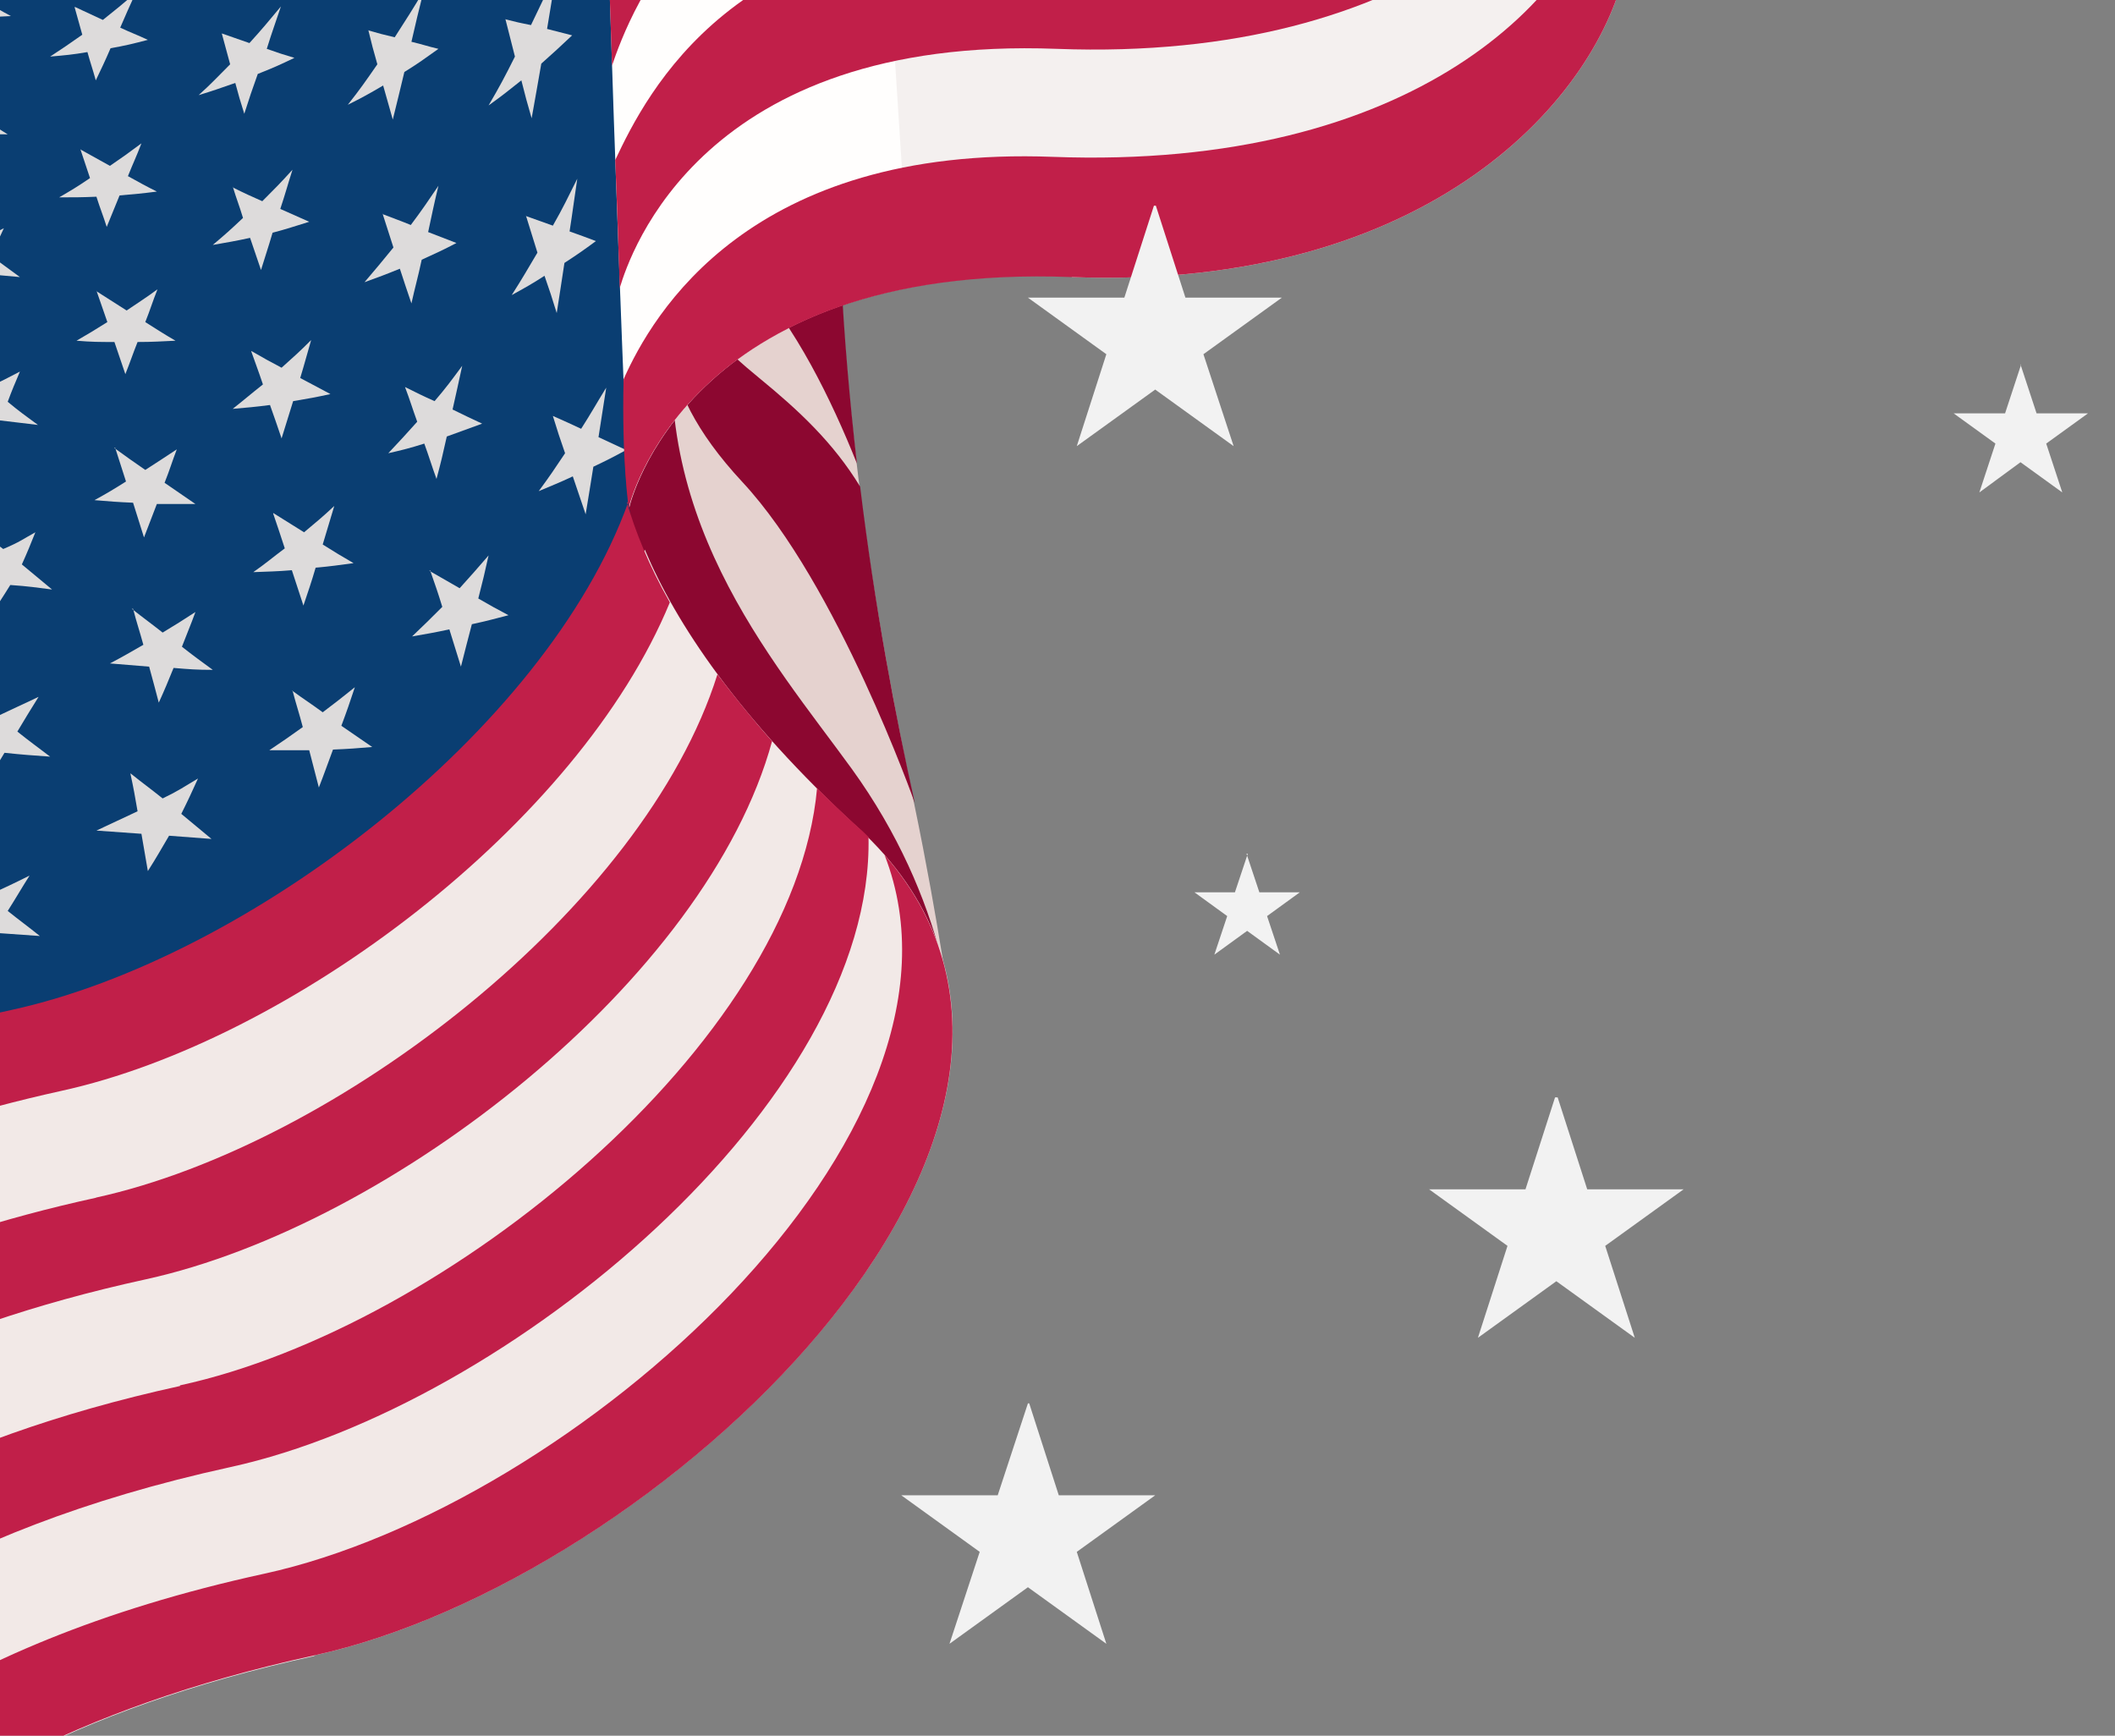
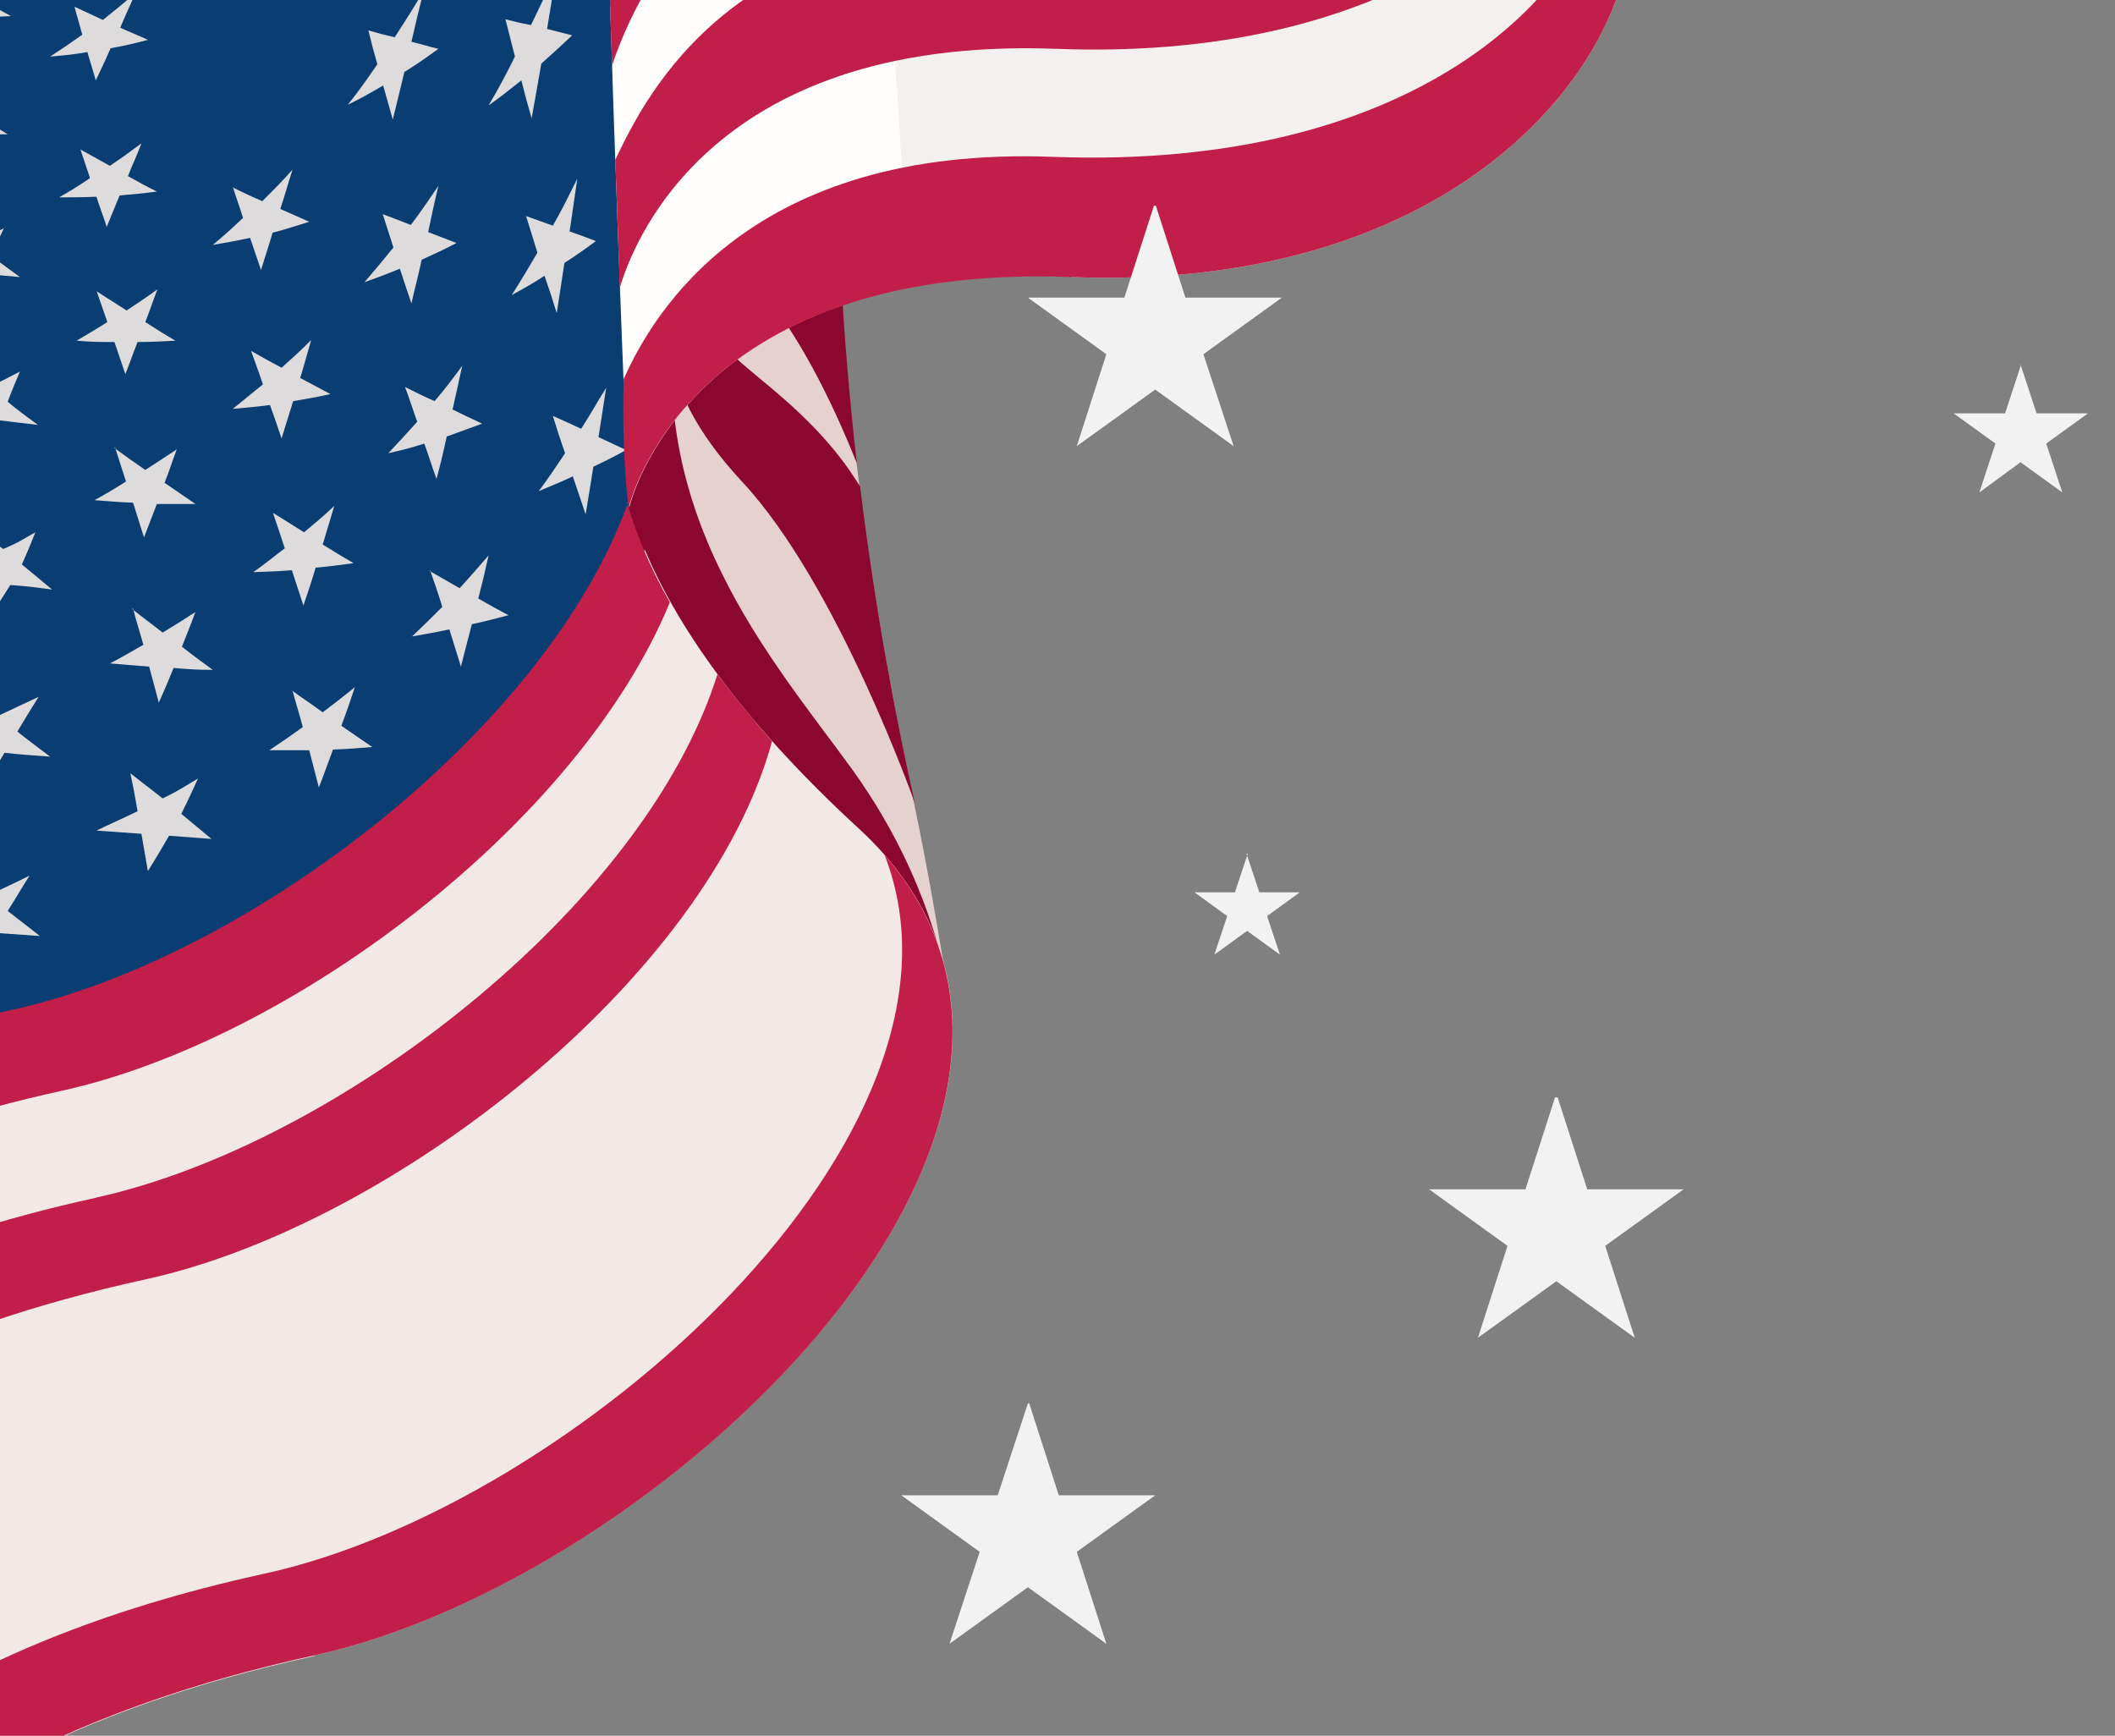
<svg xmlns="http://www.w3.org/2000/svg" id="Layer_1" viewBox="0 0 329 270">
  <rect x="0" y="0" width="329" height="270" fill="#808080" stroke="none" />
  <defs>
    <style>      .st0 {        fill: #0a3e72;      }      .st1 {        fill: #e5d2cf;      }      .st2 {        fill: none;      }      .st3 {        fill: #c11f49;      }      .st4 {        clip-path: url(#clippath-1);      }      .st5 {        fill: #8c0730;      }      .st6 {        fill: #f2f2f2;      }      .st7 {        fill: #fffefd;      }      .st8 {        fill: #f2e9e7;      }      .st9 {        fill: #f4f0ef;      }      .st10 {        fill: #dddbdb;      }      .st11 {        clip-path: url(#clippath);      }    </style>
    <clipPath id="clippath">
      <rect class="st2" x="-100.4" y="-142.7" width="518.5" height="397.1" transform="translate(-9.1 43) rotate(-15)" />
    </clipPath>
    <clipPath id="clippath-1">
      <rect class="st2" x="95" y="32" width="229.8" height="338.1" />
    </clipPath>
  </defs>
  <g class="st11">
    <g>
      <path class="st0" d="M142.8-57.5s-34.9,27-34.5,82.8c.5,55.8-5.8,122.5-37.5,141.7-31.7,19.2-119.7,46.3-119.7,46.3L-103.8,8.5,142.8-57.5h0Z" />
      <path class="st10" d="M-9.1-3.8c1.6,1,2.4,1.5,4.1,2.4C-3.1-2.3-2-2.9,0-4.1-1-2.4-1.5-1.5-2.5.1-.8,1.1,0,1.6,1.7,2.5c-2.3.1-3.4.2-5.7.2-1,1.6-1.4,2.4-2.4,4-.5-1.6-.7-2.4-1.1-4-2.2,0-3.4-.1-5.5-.3,1.9-.8,2.9-1.2,4.9-2.1-.4-1.6-.6-2.4-1-3.9Z" />
      <path class="st10" d="M-10.2,13.5c1.7,1.2,2.6,1.8,4.3,2.9,1.9-.9,2.9-1.4,4.9-2.4-.9,1.7-1.3,2.5-2.2,4.1,1.7,1.1,2.6,1.7,4.4,2.8-2.3,0-3.4-.1-5.7-.3-.8,1.6-1.3,2.4-2.1,4.1-.6-1.8-.9-2.6-1.4-4.4-2.2-.2-3.4-.4-5.6-.7,1.9-.8,2.8-1.1,4.7-2-.5-1.7-.8-2.6-1.3-4.2Z" />
      <path class="st10" d="M11.7,1.1c1.7.8,2.6,1.2,4.3,2,2-1.6,3-2.4,5.1-4.2-1,2.2-1.5,3.3-2.4,5.4,1.7.8,2.6,1.1,4.3,1.9-2.3.6-3.5.9-5.8,1.3-.9,2.1-1.4,3.1-2.3,5-.5-1.8-.8-2.6-1.3-4.4-2.3.4-3.5.5-5.8.7,2-1.3,3-2,5-3.4-.5-1.7-.7-2.6-1.2-4.3h0Z" />
      <path class="st10" d="M-8.7,34.5c1.8,1.3,2.7,2,4.5,3.3,1.9-.9,2.9-1.3,4.8-2.3-.8,1.7-1.2,2.6-2,4.3,1.8,1.3,2.7,2,4.5,3.3-2.3-.2-3.5-.3-5.8-.6-.8,1.7-1.2,2.6-1.9,4.4-.6-2-1-2.9-1.6-4.8-2.3-.3-3.4-.5-5.7-.9,1.9-.8,2.8-1.2,4.7-2.1-.6-1.9-.9-2.8-1.5-4.7h0Z" />
      <path class="st10" d="M12.6,23.3c1.8,1,2.7,1.5,4.5,2.5,1.9-1.3,2.9-2,4.9-3.5-.8,2.1-1.3,3.1-2.1,5.1,1.8,1,2.7,1.5,4.5,2.4-2.3.3-3.5.4-5.8.6-.8,2-1.2,2.9-2,4.9-.6-1.9-1-2.8-1.6-4.7-2.3.1-3.5.1-5.8.1,1.9-1.1,2.9-1.7,4.8-3-.6-1.8-.9-2.7-1.5-4.5Z" />
-       <path class="st10" d="M34.5,5.2c1.7.6,2.6.9,4.3,1.5,2-2.2,2.9-3.3,4.9-5.7-.9,2.7-1.4,4-2.2,6.6,1.7.6,2.6.9,4.3,1.4-2.3,1.1-3.4,1.6-5.7,2.5-.9,2.5-1.3,3.7-2.1,6.2-.6-1.9-.9-2.9-1.4-4.8-2.3.8-3.4,1.2-5.7,1.9,2-1.8,2.9-2.8,4.9-4.8-.5-1.9-.8-2.9-1.3-4.8h0Z" />
      <path class="st10" d="M-6.3,56.5c1.8,1.5,2.7,2.2,4.6,3.7,1.9-.9,2.9-1.4,4.8-2.4-.8,1.9-1.2,2.8-1.9,4.7,1.8,1.5,2.8,2.2,4.7,3.6-2.4-.3-3.5-.4-5.9-.7-.8,1.9-1.2,2.8-2,4.7-.6-2.1-1-3.2-1.6-5.2-2.3-.3-3.5-.5-5.8-.9,1.9-.9,2.9-1.4,4.8-2.3-.6-2.1-1-3.1-1.6-5.1h0Z" />
      <path class="st10" d="M15,45.3c1.9,1.2,2.8,1.8,4.7,3,1.9-1.3,2.9-1.9,4.8-3.3-.8,2-1.1,3.1-1.9,5.1,1.9,1.2,2.8,1.8,4.7,2.9-2.3.1-3.5.2-5.9.2-.8,2-1.1,3-1.9,5-.7-2-1-3-1.7-5-2.3,0-3.5,0-5.9-.2,1.9-1.1,2.9-1.7,4.8-2.9-.7-2-1-2.9-1.7-4.9Z" />
      <path class="st10" d="M36.3,29.2c1.8.9,2.7,1.3,4.5,2.1,1.9-1.9,2.8-2.8,4.7-4.9-.8,2.5-1.1,3.7-1.9,6.1,1.8.8,2.7,1.2,4.5,2-2.3.7-3.4,1.1-5.7,1.7-.7,2.4-1.1,3.5-1.8,5.8-.7-2-1-3-1.7-5-2.3.5-3.5.7-5.8,1.1,1.9-1.6,2.8-2.4,4.7-4.2-.6-2-1-2.9-1.6-4.9h0Z" />
      <path class="st10" d="M57.2,4.7c1.7.5,2.5.7,4.2,1.1,1.8-2.8,2.7-4.2,4.5-7.2-.8,3.2-1.2,4.8-1.9,7.9,1.7.4,2.5.7,4.2,1.1-2.1,1.5-3.2,2.3-5.3,3.6-.7,3-1.1,4.5-1.8,7.4-.6-2.1-.9-3.2-1.5-5.3-2.2,1.3-3.3,1.9-5.5,3,1.9-2.4,2.8-3.7,4.6-6.3-.6-2.1-.9-3.2-1.4-5.3h0Z" />
      <path class="st10" d="M-4.6,81.6c2,1.5,3.1,2.3,5.1,3.8,2.6-1.1,3-1.5,5-2.6-.8,2-1.2,3-2.1,5,1.9,1.6,2.8,2.3,4.7,3.9-2.4-.3-3.6-.5-6.5-.7-1.3,2.1-2,3.1-3.3,5.2-.5-2.3-.7-3.4-1.1-5.6-2.9-.2-4.3-.4-7.1-.6,2.6-1.2,3.8-1.7,6.4-2.9-.4-2.2-.7-3.3-1.1-5.5h0Z" />
      <path class="st10" d="M17.8,69.7c1.9,1.4,2.8,2,4.8,3.4,1.9-1.2,2.9-1.9,4.9-3.2-.8,2.1-1.1,3.2-1.9,5.2,1.9,1.3,2.9,2,4.8,3.3-2.4,0-3.6,0-6,0-.8,2.1-1.2,3.1-2,5.2-.7-2.2-1-3.2-1.7-5.4-2.4-.1-3.6-.2-6-.4,2-1.1,3-1.7,4.9-2.9-.7-2.1-1-3.2-1.7-5.3h0Z" />
      <path class="st10" d="M39.1,54.6c1.9,1.1,2.8,1.6,4.7,2.6,1.9-1.7,2.8-2.5,4.6-4.3-.7,2.4-1,3.6-1.7,5.9,1.9,1,2.8,1.5,4.7,2.5-2.3.5-3.4.7-5.8,1.1-.7,2.3-1.1,3.5-1.8,5.8-.7-2.1-1.1-3.2-1.8-5.2-2.3.3-3.5.4-5.8.6,1.9-1.5,2.8-2.3,4.7-3.8-.7-2.1-1.1-3.1-1.8-5.1h0Z" />
      <path class="st10" d="M59.5,33.3c1.8.7,2.7,1,4.4,1.7,1.8-2.4,2.6-3.6,4.3-6.1-.7,2.9-1,4.4-1.6,7.2,1.8.7,2.6,1,4.4,1.7-2.1,1.1-3.2,1.6-5.4,2.6-.6,2.8-1,4.1-1.6,6.8-.7-2.1-1.1-3.2-1.8-5.4-2.2.9-3.3,1.3-5.5,2.1,1.8-2.1,2.7-3.2,4.5-5.4-.7-2.1-1-3.2-1.7-5.3h0Z" />
-       <path class="st10" d="M78.6,3c1.6.4,2.4.6,4,.9,1.6-3.3,2.4-5,4-8.5-.6,3.7-.9,5.5-1.5,9.1,1.6.4,2.3.6,3.9,1-1.9,1.8-2.9,2.7-4.8,4.4-.6,3.5-.9,5.1-1.5,8.5-.7-2.4-1-3.5-1.6-5.9-2,1.6-3,2.4-5.1,3.9,1.7-2.9,2.5-4.4,4.1-7.6-.6-2.4-.9-3.5-1.5-5.9h0Z" />
+       <path class="st10" d="M78.6,3c1.6.4,2.4.6,4,.9,1.6-3.3,2.4-5,4-8.5-.6,3.7-.9,5.5-1.5,9.1,1.6.4,2.3.6,3.9,1-1.9,1.8-2.9,2.7-4.8,4.4-.6,3.5-.9,5.1-1.5,8.5-.7-2.4-1-3.5-1.6-5.9-2,1.6-3,2.4-5.1,3.9,1.7-2.9,2.5-4.4,4.1-7.6-.6-2.4-.9-3.5-1.5-5.9Z" />
      <path class="st10" d="M-5.5,107.5c2,1.6,3,2.3,5.1,3.9,2.6-1.2,3.8-1.8,6.4-3-1.3,2.1-2,3.2-3.3,5.4,2,1.6,3,2.3,5.1,3.9-2.8-.2-4.3-.3-7.1-.6-1.3,2.2-2,3.3-3.3,5.4-.4-2.3-.7-3.5-1.1-5.8-2.8-.2-4.2-.3-7.1-.5,2.5-1.2,3.8-1.8,6.4-3-.5-2.3-.7-3.5-1.1-5.7h0Z" />
      <path class="st10" d="M20.5,94.7c1.9,1.5,2.9,2.2,4.8,3.7,2-1.2,3.1-1.9,5.1-3.2-.8,2.2-1.3,3.3-2.1,5.4,1.9,1.5,2.9,2.2,4.8,3.6-2.5,0-3.7-.1-6.1-.3-.9,2.2-1.3,3.2-2.3,5.4-.6-2.3-.9-3.4-1.5-5.6-2.5-.2-3.7-.3-6.1-.5,2.1-1.1,3.1-1.7,5.2-2.9-.6-2.2-1-3.3-1.6-5.6h0Z" />
      <path class="st10" d="M42.5,79.8c1.9,1.2,2.9,1.8,4.8,3,1.9-1.6,2.9-2.4,4.7-4.1-.7,2.4-1.1,3.6-1.8,6,1.9,1.2,2.9,1.8,4.8,2.9-2.3.3-3.5.5-5.9.7-.7,2.4-1.1,3.5-1.9,5.9-.7-2.2-1.1-3.3-1.8-5.5-2.4.2-3.6.2-6,.3,2-1.4,2.9-2.2,4.9-3.7-.7-2.2-1.1-3.3-1.8-5.4h0Z" />
      <path class="st10" d="M63,60.2c1.8.9,2.8,1.4,4.6,2.2,1.8-2.1,2.6-3.2,4.3-5.5-.6,2.8-.9,4.1-1.5,6.8,1.8.9,2.7,1.3,4.6,2.2-2.2.8-3.3,1.2-5.5,2-.6,2.7-.9,4-1.6,6.6-.8-2.2-1.1-3.3-1.9-5.5-2.2.7-3.4,1-5.6,1.5,1.8-1.9,2.7-2.9,4.5-4.9-.8-2.2-1.1-3.3-1.9-5.4Z" />
      <path class="st10" d="M81.8,33.6c1.7.6,2.5.9,4.2,1.5,1.6-2.8,2.3-4.3,3.8-7.3-.5,3.3-.7,5-1.2,8.2,1.7.6,2.5.9,4.1,1.5-1.9,1.4-2.9,2.1-4.9,3.4-.5,3.2-.7,4.7-1.2,7.8-.7-2.3-1.1-3.5-1.9-5.8-2,1.3-3.1,1.9-5.1,3,1.6-2.5,2.4-3.9,4-6.6-.7-2.3-1.1-3.5-1.8-5.8h0Z" />
      <path class="st10" d="M-6.9,135.4c2,1.6,3,2.3,5,3.9,2.6-1.2,3.9-1.8,6.5-3.1-1.4,2.2-2,3.3-3.4,5.5,2,1.6,3,2.3,5,3.9-2.9-.2-4.3-.3-7.1-.5-1.4,2.2-2.1,3.3-3.5,5.5-.3-2.3-.5-3.5-.9-5.8-2.8-.2-4.3-.3-7.1-.5,2.6-1.2,3.9-1.9,6.5-3.1-.4-2.3-.6-3.5-1-5.8h0Z" />
      <path class="st10" d="M20.3,120.3c2,1.6,3,2.3,5,3.9,2.5-1.2,3.3-1.8,5.5-3.1-1,2.2-1.5,3.3-2.6,5.5,1.9,1.6,2.8,2.3,4.7,3.9-2.5-.2-3.8-.3-6.6-.5-1.3,2.2-1.9,3.3-3.3,5.5-.4-2.3-.6-3.5-1-5.8-2.8-.2-4.2-.3-7-.5,2.6-1.2,3.8-1.8,6.4-3-.4-2.3-.6-3.5-1.1-5.8Z" />
      <path class="st10" d="M45.4,107.4c1.9,1.4,2.9,2,4.8,3.4,2-1.5,3-2.3,5-3.9-.8,2.4-1.2,3.6-2.1,6,1.9,1.3,2.9,2,4.8,3.3-2.4.2-3.6.3-6.1.4-.9,2.4-1.3,3.6-2.2,5.9-.6-2.3-.9-3.5-1.5-5.8-2.5,0-3.7,0-6.2,0,2.1-1.4,3.1-2.1,5.2-3.6-.6-2.3-1-3.4-1.6-5.7h0Z" />
      <path class="st10" d="M66.8,88.8c1.9,1.1,2.8,1.6,4.7,2.7,1.8-2,2.7-3,4.5-5.1-.6,2.7-.9,4-1.6,6.7,1.9,1.1,2.8,1.6,4.7,2.6-2.3.6-3.4.9-5.7,1.4-.7,2.6-1,3.9-1.7,6.6-.7-2.3-1.1-3.5-1.8-5.8-2.3.5-3.5.7-5.8,1.1,1.9-1.8,2.8-2.7,4.7-4.6-.7-2.3-1.1-3.4-1.9-5.7Z" />
      <path class="st10" d="M86,64.7c1.8.8,2.7,1.2,4.4,2,1.6-2.5,2.3-3.8,3.9-6.4-.5,3.1-.7,4.6-1.2,7.7,1.7.8,2.6,1.2,4.3,2-2,1.1-3,1.6-5.1,2.6-.5,3-.7,4.5-1.2,7.4-.8-2.4-1.2-3.5-2-5.9-2.1,1-3.2,1.4-5.3,2.3,1.7-2.3,2.5-3.5,4.1-5.9-.8-2.3-1.2-3.5-1.9-5.8h0Z" />
      <path class="st1" d="M131.7-8c2-21.9,2.4-40.2,1.9-55.2-14.6,3.5-28.3,15.7-37.7,28.9-.4,50.6.4,149.6,12.9,160.2,17,14.3,39.3,32.9,39.3,32.9,0,0-2-15-5.9-33.8-6.9-33.1-15.3-80.2-10.5-132.9h0Z" />
      <path class="st5" d="M115.5,75c14.8,15.9,26.8,49.9,26.8,49.9-3-13.5-6.2-30.4-8.5-49.2-4.2-6.9-9.6-11.9-15.7-16.9-11-9-12.5-13.2-13.5-21.7-.9,11.5-3.9,22,10.9,37.9h0Z" />
      <path class="st5" d="M116.7,43.2c7,7.5,12.6,18.9,16.6,28.9-1.1-9.6-2-19.6-2.5-30-4-6.1-9.1-10.8-14.8-15.4-11-9-12.5-13.2-13.5-21.7-.9,11.5-.8,22.3,14.1,38.2h0Z" />
      <path class="st5" d="M135.6,148.9c8.9,5.8,12.5,10.7,12.5,10.7,0,0-.7-2.4-1.8-11.1-2.3-8.7-6.5-18.8-13.8-28.9-12.4-17.1-32.8-39.9-27-74-18,13.7-6.5,70,30.1,103.3h0Z" />
      <path class="st8" d="M48.9,257.5c54.9-12,131.8-85.5,84.6-128.7-18.7-17.2-28.4-31.9-33.2-43.3-9.6,24.2-24.1,46.2-49.1,57.3-34.9,14.9-73.4,22.4-102.3,44.4l10.9,127.7s12.1-40.5,89.1-57.3Z" />
      <path class="st3" d="M41.1,244.8c-51.8,11.3-74.2,33.3-83.3,46.5l2,23.5s12.1-40.5,89.1-57.3c53.2-11.6,126.9-80.8,88.7-124.5,16.9,43.3-48.3,101.3-96.5,111.8h0Z" />
-       <path class="st3" d="M28,215.6c-38.8,8.5-61.1,23-73.7,35.2l1.7,19.3c10.9-13.3,33.7-31.8,79.9-41.9,43.3-9.5,100.1-57,99.2-98-.5-.5-1-1-1.6-1.5-2.3-2.1-4.4-4.1-6.4-6.1-3.6,39.7-57.6,83.9-99.1,92.9h0Z" />
      <path class="st3" d="M15,186.3c-30.2,6.6-50.4,16.9-63.9,26.9l1.5,17.7c13.1-11.5,34.8-24.2,70.1-31.9,38.3-8.4,87.3-46.7,97.4-83.7-3.2-3.6-6-7.1-8.5-10.4-11.4,36.3-59.2,73.2-96.7,81.4h0Z" />
      <path class="st3" d="M97.7,78.2c-12.8,35.5-59.2,70.9-95.9,78.9-23.5,5.1-41,12.5-53.9,20.2l1.4,16.7c13.4-9.1,32.6-18.2,60.2-24.3,35.7-7.8,80.5-41.5,94.7-76-3.3-5.8-5.4-11.1-6.7-15.6h0Z" />
      <path class="st9" d="M166.7,43.1c55.9,2.1,82.2-28.1,86.3-48.8.3-1.6.5-3.1.5-4.6,0-.2,0-.4,0-.6,1.8-12.4,9.4-43.2,40.3-50.7,38.9-9.5,77.8-14.5,89.3-47-12.4-35-23.3-66.4-32.2-92.5-49.5,17.4-88.2,58.7-117.1,104-11.9,18.5-34.5,24.7-55.2,27.9-19.5,2.4-40.7-2.3-58.4,7.1-10,4.9-19.3,11-26.4,18.8,1.1,52.4,4.1,122.2,4.1,122.2,0,0,8.6-38.2,68.9-35.9Z" />
      <path class="st7" d="M141.5,44.8l-7.2-111.7c-4.9.9-9.7,2.4-14.2,4.8-10,4.9-19.3,11-26.4,18.8,1.1,52.4,4.1,122.2,4.1,122.2,0,0,6.1-26.9,43.7-34.2Z" />
      <path class="st3" d="M291.3-77c-30.9,7.5-38.5,38.3-40.3,50.7,0,.2,0,.4,0,.6,0,1.5-.2,3-.5,4.6-4,20.7-30.7,47.6-86.7,45.5-47.2-1.8-62.3,24.5-66.8,34.6-.3,12.7.8,20,.8,20,0,0,8.6-38.2,68.9-35.9,55.9,2.1,82.2-28.1,86.3-48.8.3-1.6.5-3.1.5-4.6,0-.2,0-.4,0-.6,1.8-12.4,9.4-43.2,40.3-50.7,38.9-9.5,77.8-14.5,89.3-47-1.3-3.8-2.7-7.6-4.1-11.4-13.2,29-50.4,34-87.7,43.1h0Z" />
      <path class="st3" d="M375.4-130.4c-1.5-4.3-3-8.6-4.5-12.8-16.6,20.1-48.9,24.8-81.2,32.7-30.9,7.5-38.5,38.3-40.3,50.7,0,.2,0,.4,0,.6,0,1.5-.2,3-.5,4.6-4,20.7-32.4,45.4-88.3,43.3-46.2-1.8-60,25.8-64.9,36.2.3,7,.5,13.7.7,19.9,1.6-5.3,12.8-39.3,68-37.2,55.9,2.1,82.9-26,86.9-46.7.3-1.6.5-3.1.5-4.6,0-.2,0-.4,0-.6,1.8-12.4,9.4-43.2,40.3-50.7,33.7-8.2,67.3-13,83.2-35.3h0Z" />
      <path class="st3" d="M288.1-143.9c-30.9,7.5-38.5,38.3-40.3,50.7,0,.2,0,.4,0,.6,0,1.5-.2,3-.5,4.6l-1.1-6.4-1.9,3.7c-4,20.7-30,44.2-86,42-44.8-1.7-58.4,26.6-63.8,37.3.2,6.6.5,15.1.7,21.6,2.6-7.6,15.5-43.6,67.7-41.7,55.9,2.1,82.8-20.5,86.8-41.2.3-1.6.5-3.1.5-4.6,0-.2,0-.4,0-.6,1.8-12.4,9.4-43.2,40.3-50.7,29.2-7.1,58.3-11.7,75.9-27.3-1.6-4.6-3.2-9.1-4.7-13.5-17.8,14.1-45.7,18.6-73.7,25.4h0Z" />
    </g>
  </g>
  <g class="st4">
    <g>
      <path class="st6" d="M179.8,32l4.6,14.3h15l-12.2,8.8,4.7,14.3-12.2-8.8-12.2,8.8,4.6-14.3-12.2-8.8h15l4.6-14.3Z" />
      <path class="st6" d="M242.3,170.7l4.6,14.3h15l-12.2,8.8,4.6,14.3-12.2-8.8-12.2,8.8,4.6-14.3-12.2-8.8h15l4.6-14.3Z" />
      <path class="st6" d="M160.1,218.3l4.6,14.3h15l-12.2,8.8,4.6,14.3-12.2-8.8-12.2,8.8,4.7-14.3-12.2-8.8h15l4.7-14.3Z" />
      <path class="st6" d="M314.3,56.7l2.5,7.6h8l-6.5,4.7,2.5,7.6-6.5-4.7-6.4,4.7,2.5-7.6-6.5-4.7h8l2.5-7.6Z" />
      <path class="st6" d="M193.9,132.8l2,6h6.3l-5.1,3.7,2,6-5.1-3.7-5.1,3.7,2-6-5.1-3.7h6.3l2-6Z" />
    </g>
  </g>
</svg>